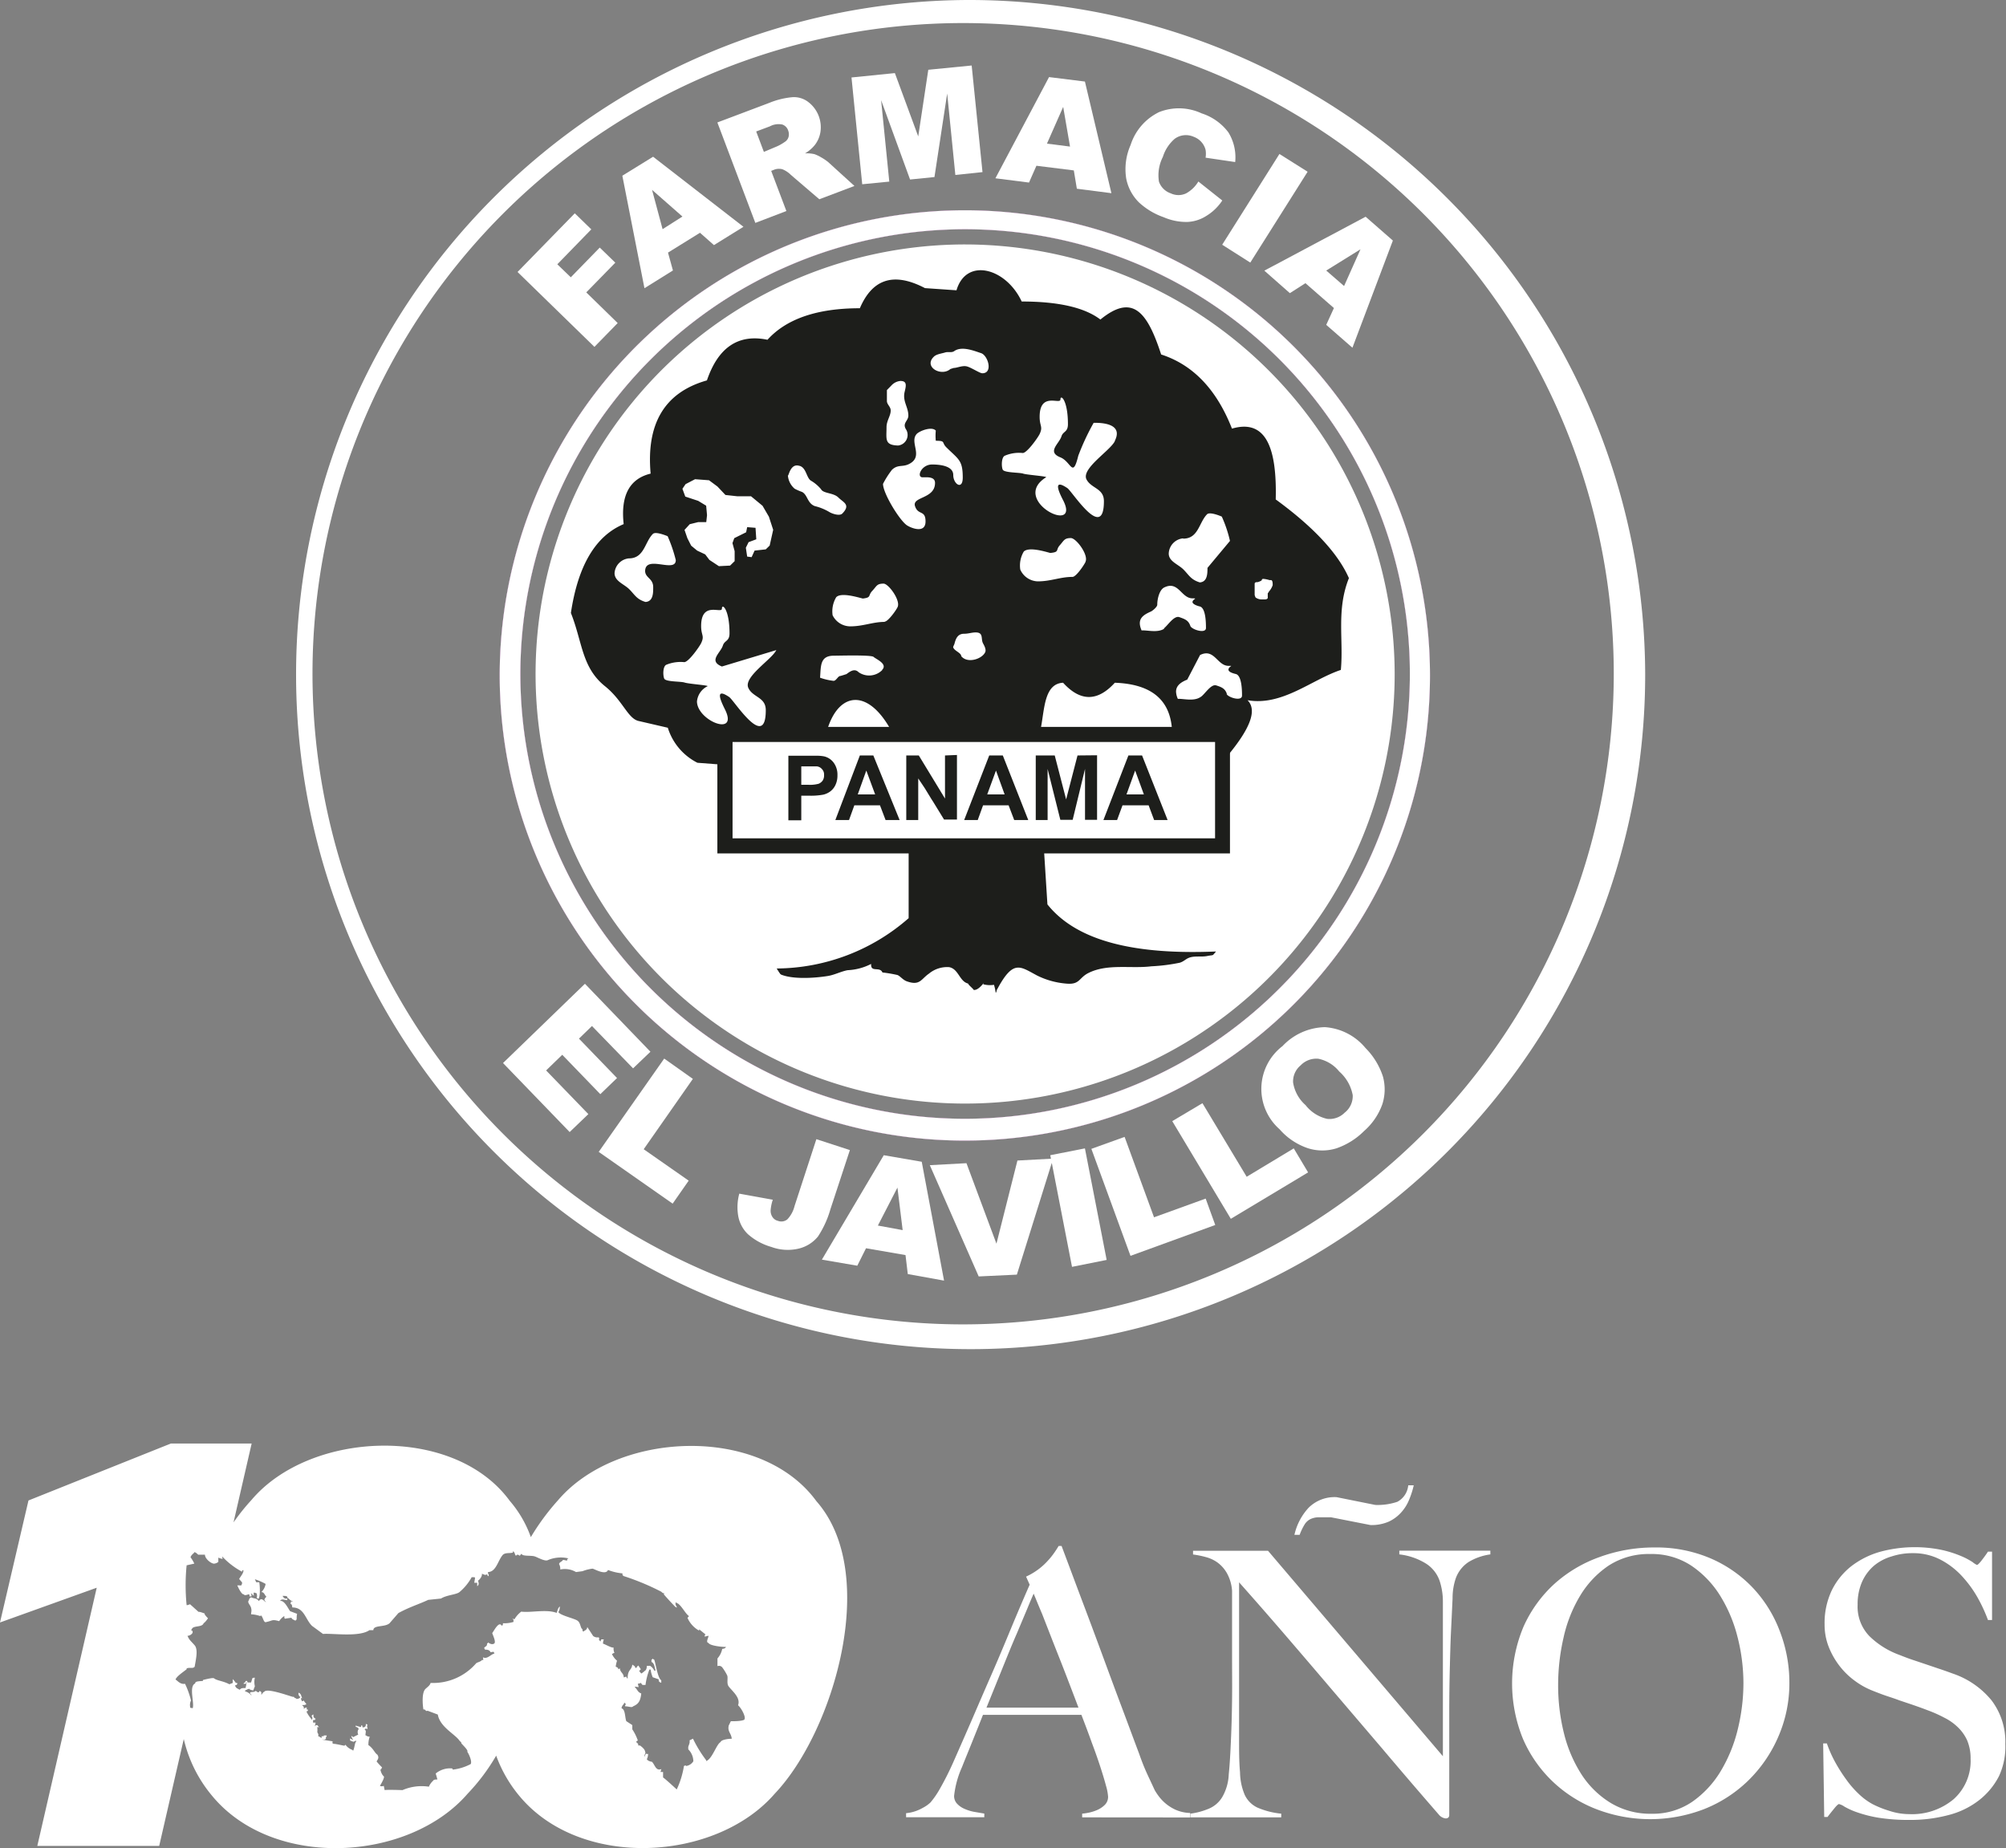
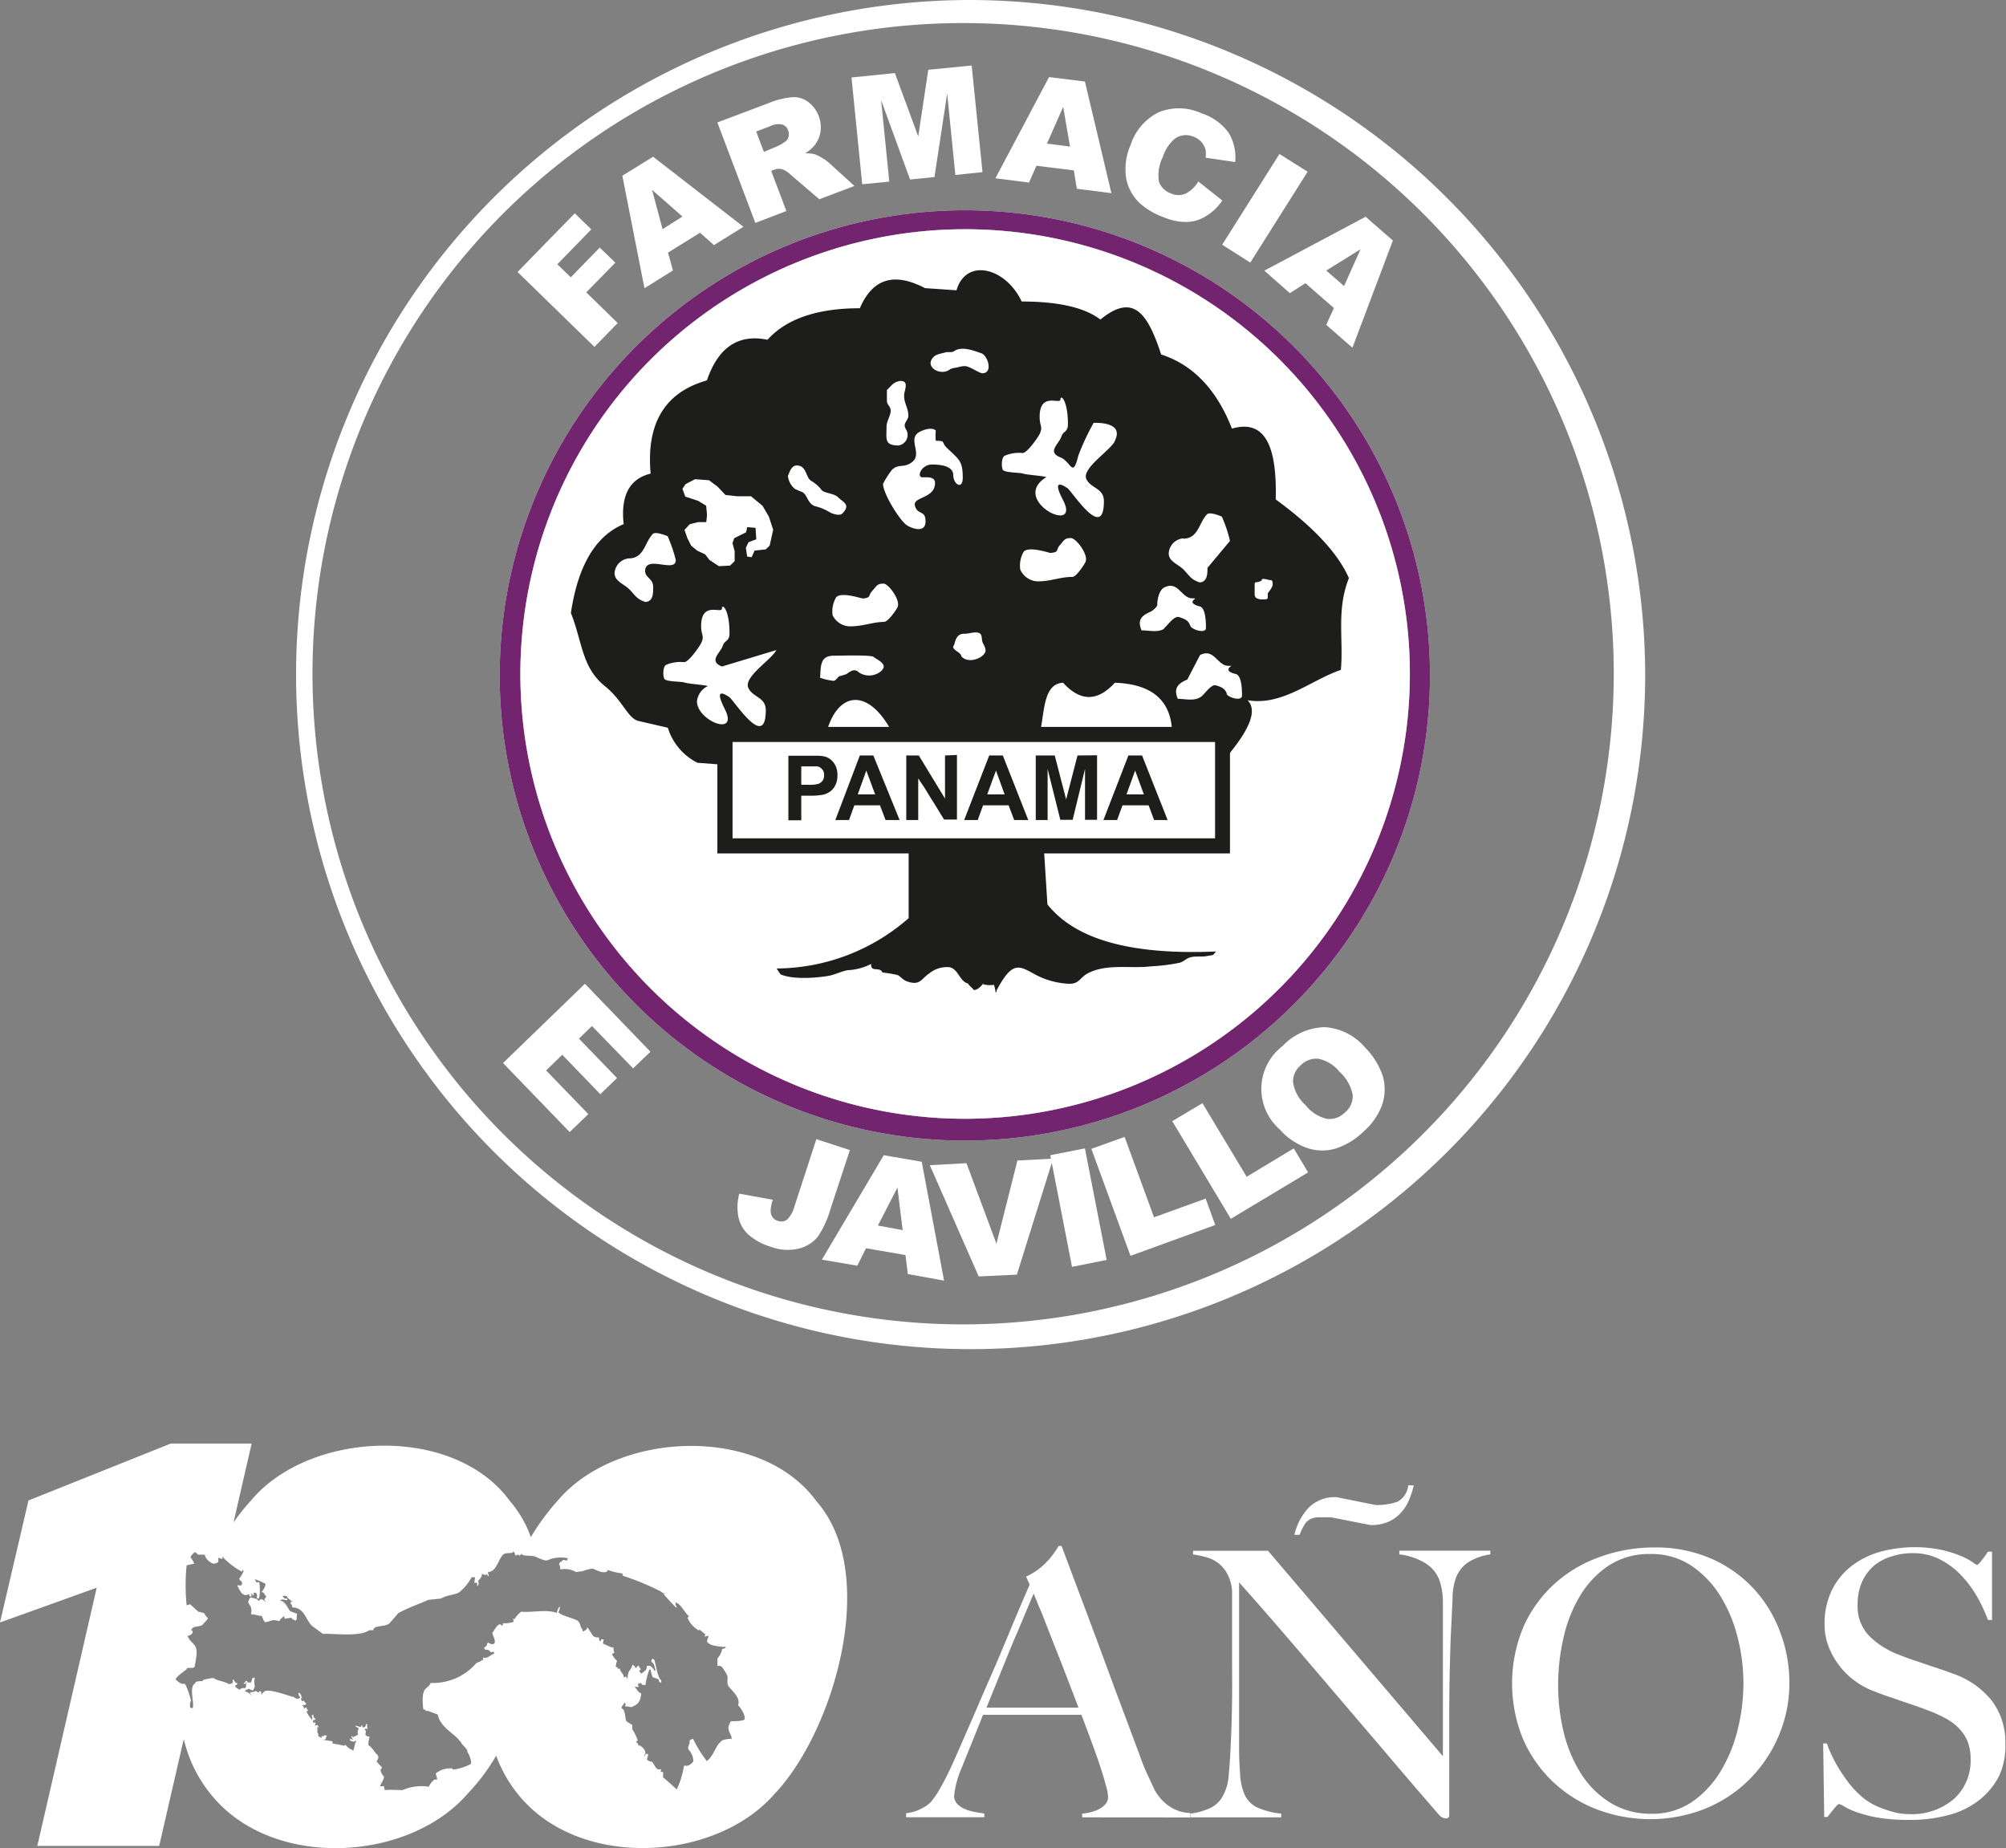
<svg xmlns="http://www.w3.org/2000/svg" viewBox="0 0 211.32 194.67">
  <rect x="0" y="0" width="211.32" height="194.67" fill="#808080" stroke="none" />
  <defs>
    <style>.cls-1,.cls-5{fill:#fff;}.cls-2{fill:#72246f;}.cls-2,.cls-3,.cls-5{fill-rule:evenodd;}.cls-3,.cls-6{fill:#1d1e1b;}.cls-4{fill:#211f1f;}</style>
  </defs>
  <title>Recurso 2sg</title>
  <g id="Capa_2" data-name="Capa 2">
    <g id="Capa_1-2" data-name="Capa 1">
      <polygon class="cls-1" points="62.62 36.54 54.52 28.65 60.55 22.47 62.29 24.16 58.71 27.84 60.13 29.21 63.18 26.08 64.82 27.67 61.76 30.8 65.07 34.03 62.62 36.54" />
      <polygon class="cls-1" points="57.53 112.76 61.98 117.36 60.01 119.25 52.99 111.98 61.62 103.63 68.52 110.79 66.69 112.54 62.36 108.08 60.99 109.41 65 113.56 63.24 115.26 59.23 111.11 57.53 112.76" />
-       <polygon class="cls-1" points="72.99 113.65 67.81 121.06 72.55 124.37 70.86 126.79 63.07 121.34 69.97 111.51 72.99 113.65" />
      <path class="cls-1" d="M68.8,16.51l-3.24,2,2.33,11.85,3-1.87-.52-1.88,3.37-2.09,1.47,1.3,3.11-1.93Zm1,7.63L68.69,20l3.2,2.81Z" />
      <path class="cls-1" d="M87.48,127.38a10.41,10.41,0,0,1-1.31,2.87,3.73,3.73,0,0,1-2,1.27,5,5,0,0,1-2.92-.17A6.32,6.32,0,0,1,78.78,130a3.5,3.5,0,0,1-1-1.84,5.44,5.44,0,0,1,.1-2.42l3.53.64a4.4,4.4,0,0,0-.23,1.15,1.17,1.17,0,0,0,.23.72.92.92,0,0,0,.53.35,1,1,0,0,0,1-.15,3.12,3.12,0,0,0,.76-1.4L86,120l3.53,1.15Z" />
      <path class="cls-1" d="M87.24,17.07a5.18,5.18,0,0,0-.71-.48,3.93,3.93,0,0,0-.73-.35,3.42,3.42,0,0,0-1-.08,3.86,3.86,0,0,0,1-.84,3,3,0,0,0,.63-1.43,3.35,3.35,0,0,0-1.33-3.18,2.47,2.47,0,0,0-1.65-.47,8.46,8.46,0,0,0-2.42.6L75.57,12.9l4,10.58,3.27-1.25L81.24,18l.28-.11a1.4,1.4,0,0,1,.9-.06,2.64,2.64,0,0,1,.89.59l3,2.57,3.7-1.4Zm-4.17-2.65a.9.9,0,0,1-.4.53,4.82,4.82,0,0,1-.82.47L80.47,16l-.81-2.15,1.44-.54a1.94,1.94,0,0,1,1.32-.19,1,1,0,0,1,.62.66A1.09,1.09,0,0,1,83.07,14.42Z" />
      <path class="cls-1" d="M97.1,122.38l-4-.69-6.52,11,3.73.64.92-1.84,4.16.72.24,2,3.82.69Zm-4.62,6.72,2.06-4,.55,4.48Z" />
      <polygon class="cls-1" points="90.83 19.41 89.7 8.16 94.27 7.7 96.73 14.37 97.79 7.35 102.36 6.9 103.5 18.13 100.64 18.43 99.78 9.85 98.44 18.65 95.87 18.91 92.82 10.55 93.68 19.13 90.83 19.41" />
      <polygon class="cls-1" points="114.29 120.97 116.58 132.72 112.93 133.45 110.8 122.5 107.12 134.27 103.1 134.46 97.95 122.74 101.81 122.53 104.97 131.01 107.18 122.25 110.71 122.06 110.64 121.69 114.29 120.97" />
      <path class="cls-1" d="M114.29,8.59l-3.78-.47-5.65,10.66,3.54.45.78-1.77,3.94.49.32,1.93,3.64.47Zm-4,6.54L112,11.26l.72,4.18Z" />
      <polygon class="cls-1" points="127.01 126.26 128.02 129.04 119.09 132.29 114.97 121.02 118.47 119.76 121.57 128.23 127.01 126.26" />
      <path class="cls-1" d="M118.64,18.81a6.29,6.29,0,0,1,.46-3.53,5.82,5.82,0,0,1,3-3.47,5.66,5.66,0,0,1,4.48.13,5.7,5.7,0,0,1,2.82,2,5,5,0,0,1,.72,3.13L127,16.61a2.55,2.55,0,0,0,0-.83,2,2,0,0,0-1.25-1.37,2,2,0,0,0-2,.21,4.15,4.15,0,0,0-1.25,1.91,4.26,4.26,0,0,0-.41,2.61,2,2,0,0,0,1.25,1.23,1.89,1.89,0,0,0,1.61,0,3.44,3.44,0,0,0,1.29-1.25l2.52,2a5.31,5.31,0,0,1-1.69,1.63,4,4,0,0,1-2,.63,6,6,0,0,1-2.49-.5,7.42,7.42,0,0,1-2.62-1.58A4.85,4.85,0,0,1,118.64,18.81Z" />
      <path class="cls-1" d="M146.92,71a45.25,45.25,0,1,1-45.24-45.25A45.31,45.31,0,0,1,146.92,71Z" />
      <path class="cls-1" d="M101.69,22.15a49,49,0,1,0,48.95,49A49,49,0,0,0,101.69,22.15Zm0,95.7A46.85,46.85,0,1,1,148.52,71,46.89,46.89,0,0,1,101.68,117.85Z" />
      <polygon class="cls-1" points="128.75 25.78 134.78 16.22 137.75 18.09 131.71 27.66 128.75 25.78" />
      <polygon class="cls-1" points="136.29 120.97 137.8 123.5 129.66 128.39 123.49 118.1 126.67 116.21 131.33 123.96 136.29 120.97" />
      <path class="cls-1" d="M145.68,113.39a7.59,7.59,0,0,0-1.84-3,6.08,6.08,0,0,0-4.27-2.19,6.32,6.32,0,0,0-4.47,2,5.67,5.67,0,0,0-.3,8.76,6.85,6.85,0,0,0,3,2,5,5,0,0,0,3,0,7.67,7.67,0,0,0,2.9-1.82,6.77,6.77,0,0,0,1.92-2.82A5.1,5.1,0,0,0,145.68,113.39Zm-4,3.79a2.25,2.25,0,0,1-1.88.68,4,4,0,0,1-2.27-1.45,4,4,0,0,1-1.31-2.38,2.19,2.19,0,0,1,.79-1.8,2.29,2.29,0,0,1,1.88-.7,3.81,3.81,0,0,1,2.19,1.34,4.39,4.39,0,0,1,1.42,2.49A2.22,2.22,0,0,1,141.69,117.18Z" />
      <path class="cls-1" d="M143.86,22.83l-10.67,5.68,2.69,2.37,1.64-1.05,3,2.62-.81,1.77,2.76,2.41,4.26-11.29Zm-2.27,7.3-1.88-1.63,3.61-2.24Z" />
      <path class="cls-1" d="M101.91,0a71.06,71.06,0,1,0,71.4,71.06A71.23,71.23,0,0,0,101.91,0Zm-.44,139.51A68.54,68.54,0,1,1,170,71,68.55,68.55,0,0,1,101.47,139.51Z" />
      <path class="cls-2" d="M101.69,22.15a49,49,0,1,0,48.95,49A49,49,0,0,0,101.69,22.15Zm0,95.7A46.85,46.85,0,1,1,148.52,71,46.89,46.89,0,0,1,101.68,117.85Z" />
-       <path class="cls-1" d="M101.69,22.15a49,49,0,1,0,48.95,49A49,49,0,0,0,101.69,22.15Zm0,95.7A46.85,46.85,0,1,1,148.52,71,46.89,46.89,0,0,1,101.68,117.85Z" />
+       <path class="cls-1" d="M101.69,22.15A49,49,0,0,0,101.69,22.15Zm0,95.7A46.85,46.85,0,1,1,148.52,71,46.89,46.89,0,0,1,101.68,117.85Z" />
      <path class="cls-3" d="M142.1,60.9c-1.15-2.61-3.71-5.37-7.71-8.29.13-5.25-.94-8.53-4.61-7.46-1.57-4-4-6.69-7.46-7.81-1.46-4.49-3-6.46-6.4-3.68q-2.49-1.9-8.29-1.9c-1.66-3.55-5.85-4.66-6.87-1.18l-3.32-.23c-3.46-1.81-5.61-.8-6.86,2.12-4.51,0-7.74,1.12-9.73,3.32q-4.6-.95-6.38,4.28c-4.6,1.3-6.39,4.73-5.93,9.82-2.19.53-3.18,2.27-2.84,5.32q-4.44,1.86-5.56,9.36c1.23,3.09,1.13,5.75,3.61,7.73,1.84,1.48,2.37,3.35,3.49,3.64l3.11.72a6.18,6.18,0,0,0,3.12,3.69l2.1.16.8.06.8.07,5.88.45,1.36.11,1.1.08.21-.53.46-1.14.58-1.45.14-.36c0-.15.07-.3.1-.44a8.16,8.16,0,0,1,.24-.79c1.25-3.63,4.1-3.93,6.42,0,.14.25.29.51.43.79s.25.52.37.8c0,0,0,0,0,0l1.24,0,1.23,0,12.2-.2h.14a4.68,4.68,0,0,0,.21-.6c.07-.25.13-.51.19-.79.37-2,.37-4.55,2.32-4.65,1.82,2,3.63,2,5.45,0,3.91.14,5.71,1.84,6,4.65l0,.29.61.5,1,.8L128,80.53l.34.28.46-.53c.28-.32.55-.64.79-1,2-2.48,2.9-4.45,1.83-5.52,3.66.64,6.76-2.17,9.83-3.19C141.55,67.38,140.76,64.25,142.1,60.9ZM98.36,37.59c.27-.29.86-.35,1.2-.46s.7.07,1-.17c.8-.52,2.06,0,2.79.24s1.29,2.12.13,2.12c-.27,0-1.2-.63-1.66-.73s-1,.17-1.35.17l-.35.11C99.15,39.71,97.28,38.65,98.36,37.59Zm5.42,31.12c-.33.71-1.86,1.22-2.52.41,0-.36-.75-.56-.85-.94,0-.1.15-.33.15-.42.13-.47.32-1,1-1,.47,0,.8-.14,1.22-.14.86,0,.53.67.77,1.14C103.68,68,103.92,68.42,103.78,68.71ZM93.39,45c0-.69.44-1.18.44-1.76,0-.4-.4-.63-.4-1s0-.8,0-1.15l.48-.49a1.46,1.46,0,0,1,.94-.47c.73,0,.6.51.45,1.14-.24,1,.39,1.6.39,2.51,0,.58-.7.79-.21,1.51a1.12,1.12,0,0,1-.87,1.64C93.15,46.89,93.39,46.26,93.39,45Zm.55,4.51c.64-.62,1.11-.28,1.8-.62,1.64-.8,0-2.29.84-3.19.35-.34,1.6-.8,2-.34a5.47,5.47,0,0,0,0,1.07c1.07,0,.59.17,1.11.69,1.29,1.28,1.73,1.34,1.73,3.19,0,1.35-1,.7-1-.27s-1.4-1.11-2.23-1.11c-1.15,0-1.67,1.35-1,1.35.45,0,1.31-.1,1.31.59,0,1.7-2.43,1.43-2.11,2.44s1.11.37,1.11,1.62-1.39.76-1.94.42c-.77-.49-2.54-3.37-2.54-4.38A9.26,9.26,0,0,1,93.94,49.52Zm-9.71-.44c.75.22.71,1.34,1.26,1.6a4.15,4.15,0,0,1,1,.86c.23.47,1.31.36,1.83.88s1.33.75.41,1.69c-.3.29-1.09,0-1.34-.15a5.58,5.58,0,0,0-1.56-.64c-.79-.3-.75-1.19-1.34-1.49a5.7,5.7,0,0,1-.78-.34A2.05,2.05,0,0,1,83,50.08C83.08,50.23,83.24,48.74,84.23,49.08ZM72.22,51l1-.52,1.47.11.89.66.84.89,1.27.14,1.43,0,1.21,1L81,54.43l.45,1.38-.37,1.66-.41.4L79.49,58l-.31.69-.47-.06-.14-.93.29-.59.81-.3-.08-1.21-.88-.07-.11.54-1.25.62-.19.52.23.85,0,1.05-.48.47-1.18.06-1-.66-.44-.58-.85-.4-.63-.52-.4-.79-.3-.87.55-.6v0l.89-.22L74.4,55l.08-.73-.09-1-.84-.51-1.36-.45-.3-.82Zm-3.41,10.9c0,.56,0,1.46-.81,1.51-.94-.28-1.13-.76-1.7-1.33s-1.56-.85-1.56-1.71a1.67,1.67,0,0,1,1.51-1.55c1.62,0,1.67-1.72,2.52-2.57.27-.29,1.32.14,1.56.23A15.14,15.14,0,0,1,71.19,59c0,1.42-3.23-.62-3.23,1.18C68,60.89,68.81,60.93,68.81,61.85Zm4.61,12a2,2,0,0,1,1.13-1.62c0-.1-2-.24-2.43-.38s-2-.06-2.15-.42-.14-1.28.21-1.45a3.94,3.94,0,0,1,1.9-.28c.46,0,1.61-1.64,1.78-2,.38-.8,0-.8,0-1.8,0-2.68,2.19-1.25,2.19-1.84s.8.07.8,2.6c0,.87-.52.72-.7,1.29-.25.79-1.56,1.62-.1,2.21l5.73-1.73c-.48,1-3.51,2.84-2.94,4,.47,1,1.83.94,1.83,2.33,0,4.34-3.36-1.08-3.86-1.39-1.66-1.12-.76.66-.42,1.35C77.8,77.66,73.42,75.92,73.42,73.87Zm19.51-3.31a1.94,1.94,0,0,1-2.48.22c-.46-.47-1,0-1.28.2,0,0-.61.2-.66.2-.23,0-.42.51-.7.51a6.4,6.4,0,0,1-1.42-.33c.09-1.29,0-2.32,1.46-2.32.58,0,3.94-.1,4.18.13S93.54,69.93,92.93,70.56Zm.27-5.08c-1.27,0-2.26.47-3.64.47a2.08,2.08,0,0,1-1.85-1.17,2.9,2.9,0,0,1,.38-1.9c.51-.53,2.23,0,2.8.14.94-.11.52-.3,1-.81s.47-.76,1.19-.76c.52,0,1.8,1.75,1.48,2.46C94.4,64.3,93.54,65.48,93.2,65.48Zm21.15-6.31c-.2.4-1,1.57-1.37,1.57-1.29,0-2.28.47-3.66.47A2.08,2.08,0,0,1,107.48,60a2.87,2.87,0,0,1,.37-1.9c.53-.52,2.23,0,2.79.15,1-.1.54-.29,1-.81s.48-.76,1.18-.76C113.4,56.71,114.69,58.47,114.35,59.17Zm3.09-12.73c-.48,1-3.5,2.85-3,4,.49,1,1.85.94,1.85,2.32,0,4.34-3.37-1.08-3.86-1.38-1.67-1.12-.76.66-.41,1.34,1.83,3.68-5.7-.06-1.81-2.48,0-.11-2.05-.25-2.43-.38s-2-.08-2.15-.42-.14-1.29.21-1.46a3.81,3.81,0,0,1,1.9-.29c.45,0,1.6-1.62,1.78-2,.37-.8,0-.8,0-1.81,0-2.67,2.19-1.25,2.19-1.83s.79.06.79,2.6c0,.87-.51.73-.68,1.28-.25.8-1.57,1.64-.11,2.22,1.14.46,1.28,2.26,1.88-.17a25.13,25.13,0,0,1,1.62-3.47C115.92,44.53,118.38,44.56,117.44,46.44Zm7.2,10.27c1.61,0,1.66-1.7,2.51-2.56.27-.29,1.34.14,1.56.24a13.45,13.45,0,0,1,.86,2.56l-2.37,2.84c0,.58,0,1.48-.81,1.53-.94-.29-1.13-.76-1.7-1.34s-1.57-.86-1.57-1.7A1.67,1.67,0,0,1,124.64,56.71Zm-2,9.49c-.72.46-1.79.13-2.38.18-.51-1.18.09-1.6,1-2,.19-.1.65-.48.65-.71,0-.67.25-1.57.72-1.81,1.52-.76,1.79,1.14,3,1.14.56,0,.09.05,0,.33s.56.48.75.52c.62.14.66,1.61.66,2.27s-1.56.15-1.65-.23c-.2-.58-.58-.71-1.15-.91S123,65.91,122.6,66.2Zm6.61,6.88c-.19-.58-.56-.73-1.13-.91s-1.24,1-1.66,1.23c-.72.48-1.81.15-2.38.19a2,2,0,0,1-.19-.76c0-.64.51-1,1.18-1.27L126.42,69c1.51-.75,1.8,1.14,3,1.14.57,0,.1,0,0,.33s.57.48.76.53c.61.14.66,1.6.66,2.27S129.31,73.45,129.21,73.08Zm4.43-10.73a.2.2,0,0,0-.13.14V63c-.09.18-.33.14-.53.14a1.1,1.1,0,0,1-.75-.2.94.94,0,0,1-.1-.28V61.5c0-.18.19-.18.33-.18a1.59,1.59,0,0,0,.38-.16c.09-.09,0-.18.23-.18a2.92,2.92,0,0,1,.63.13l.18,0c.15.05.15.34.15.53A1.92,1.92,0,0,1,133.64,62.35Z" />
      <path class="cls-3" d="M110.34,95.27,110,89.9l-.06-.8,0-.79-.13-1.93-.47-6.8-.1-1.42V78l-.05-.6V77.3H95.72V96.72a21.28,21.28,0,0,1-13.9,5.3c.13.21.26.42.41.62,7.11,10.06,34.88,10.24,45.52-2,.12-.14.24-.27.35-.41C119.75,100.58,113.5,99.23,110.34,95.27Z" />
      <path class="cls-4" d="M98.5,83l-.16,0a1.89,1.89,0,0,0-.63-.14.31.31,0,0,0-.31.17l0,0-.24.11a.61.61,0,0,0-.41.1l0,0a.31.31,0,0,0,0,.23v1a.89.89,0,0,0,.07.28l0,.07,0,0a1.22,1.22,0,0,0,.83.23h.08s.08,0,.11,0a.45.45,0,0,0,.44-.23l0-.48h0a1.66,1.66,0,0,0,.48-.79C98.77,83.47,98.77,83.13,98.5,83Zm-.35,1.13a.05.05,0,0,0,0,0,.3.3,0,0,0-.17.25v.38a.25.25,0,0,1-.12,0h-.1a1.56,1.56,0,0,1-.66-.11.7.7,0,0,1-.06-.17v-1h.14a1.3,1.3,0,0,0,.43-.15h0l0,0a.5.5,0,0,0,.1-.13,2.14,2.14,0,0,1,.54.13l.14,0a1.55,1.55,0,0,1,0,.31A2.83,2.83,0,0,1,98.15,84.17Z" />
      <polygon class="cls-5" points="76.37 77.36 128.82 77.36 128.82 89.1 76.37 89.1 76.37 77.36 76.37 77.36" />
      <path class="cls-6" d="M75.57,76.57V89.9h54V76.57Zm1.6,11.74V78.16H128V88.31Z" />
      <path class="cls-6" d="M87.83,80.35a1.75,1.75,0,0,0-1-.67,3.9,3.9,0,0,0-.67-.07c-.25,0-.57,0-.94,0H83.05v6.8h1.36V83.82h.89a7.19,7.19,0,0,0,1.42-.11,2,2,0,0,0,.7-.31,1.79,1.79,0,0,0,.57-.67,2.3,2.3,0,0,0,.23-1.06A2.13,2.13,0,0,0,87.83,80.35Zm-1.17,1.88a1,1,0,0,1-.42.33,3.51,3.51,0,0,1-1.08.11h-.75V80.73h.66l.65,0,.33,0a.82.82,0,0,1,.55.3.8.8,0,0,1,.21.6A1,1,0,0,1,86.66,82.23Z" />
      <path class="cls-6" d="M92,79.58H90.58L88,86.38h1.44L90,84.83h2.7l.59,1.55h1.48Zm-1.64,4.1.9-2.51.93,2.51Z" />
      <path class="cls-6" d="M99.55,79.58v4.54l-2.76-4.54H95.47v6.8h1.26V82L97.4,83l.19.31.52.85.18.28h0l1.16,1.89h1.36v-6.8Z" />
      <path class="cls-6" d="M105.64,79.58h-1.43l-2.64,6.8H103l.56-1.55h2.69l.59,1.55h1.48ZM104,83.68l.92-2.51.91,2.51Z" />
      <path class="cls-6" d="M113.51,79.58l-1.2,4.63-1.2-4.63h-2v6.8h1.25V81l1.34,5.36H113L114.3,81v5.36h1.27v-6.8Z" />
      <path class="cls-6" d="M120.31,79.58h-1.44l-2.63,6.8h1.44l.57-1.55H121l.58,1.55H123Zm-1.64,4.1.91-2.51.92,2.51Z" />
      <path class="cls-1" d="M81.87,102.45c1.18.79,3.93.59,5.34.36.73-.12,1.35-.47,2.08-.61a6,6,0,0,0,2.48-.66c-.07.95.91.23,1.19.9a14.21,14.21,0,0,1,1.59.27c.3.13.59.54,1,.67,1.37.48,1.48-.25,2.3-.81a3,3,0,0,1,2.14-.69c1,.19,1.07,1.5,2,1.73,0,.13.55.55.58.67.6.08,1.25-1.08,1-.6a2.72,2.72,0,0,0,1.14.06,4.93,4.93,0,0,1,.18.83c.09,0,.09-.32.17-.38,1.71-3.18,2.41-2.36,4.23-1.41a8.42,8.42,0,0,0,3,.83c1.49.15,1.33-.6,2.38-1.12,2-1,4.48-.43,6.62-.7a19,19,0,0,0,3-.38c.51-.16.65-.47,1.2-.59s1.15,0,1.71-.12,1,0,1-.68c.4,0,.83,0,1.24,0a16.21,16.21,0,0,1-.78,3.61c-.81,2.88-5.05,4.63-7.73,3.52-.5,1.16-2.3,1.22-2.86,2.4-2.83,0-6.11,1-8.8,1.87a40,40,0,0,1-9.16,1.15c-4.61.28-10.6-.23-14.26-3.24a63.6,63.6,0,0,1-4.6-4.54c-.53-.53-1.69-2.91.1-2.56Z" />
      <path class="cls-1" d="M114,191.44v-.39a5.34,5.34,0,0,0,.57-.08,4.57,4.57,0,0,0,.93-.27,2.69,2.69,0,0,0,.86-.55,1.19,1.19,0,0,0,.37-.89,5.3,5.3,0,0,0-.22-1.15q-.21-.8-.6-2t-.9-2.55c-.33-.93-.7-1.9-1.09-2.92H103.55c-.39,1-.77,1.93-1.13,2.83s-.73,1.79-1.09,2.7a10,10,0,0,0-.82,3,1.17,1.17,0,0,0,.32.84,2.3,2.3,0,0,0,.79.54,4.55,4.55,0,0,0,1,.31l1.07.18v.39H95.45V191a4.3,4.3,0,0,0,1.74-.55,3.52,3.52,0,0,0,.83-.58,8.93,8.93,0,0,0,.9-1.28,30.83,30.83,0,0,0,1.52-3q.81-1.83,1.83-4.17c.67-1.55,1.36-3.16,2.08-4.8s1.42-3.31,2.12-5,1.36-3.23,2-4.69l-.38-.85a7.07,7.07,0,0,0,1.26-.74,6.68,6.68,0,0,0,1-.9,7.41,7.41,0,0,0,.72-.89c.2-.29.35-.52.45-.7h.31c.81,2.15,1.57,4.2,2.3,6.13s1.42,3.79,2.08,5.58,1.3,3.53,1.93,5.2,1.24,3.33,1.87,5c.28.81.55,1.47.79,2s.53,1.13.84,1.81a5.9,5.9,0,0,0,.35.54,4.68,4.68,0,0,0,.72.8,4.62,4.62,0,0,0,1.11.72,4.07,4.07,0,0,0,1.56.35v.47Zm-5.1-23.59c-.15.34-.38.87-.68,1.6l-1.11,2.64c-.44,1-.93,2.21-1.46,3.52s-1.11,2.74-1.73,4.27h9.69c-.44-1.17-.89-2.34-1.34-3.51s-.9-2.29-1.32-3.36l-1.17-3C109.41,169.15,109.12,168.42,108.88,167.85Z" />
      <path class="cls-1" d="M154.71,164.54a3.47,3.47,0,0,0-1.34,1.68,6.45,6.45,0,0,0-.35,2.16c-.05,1.05-.1,2.17-.16,3.36s-.09,2.43-.13,3.95-.06,3.15-.06,4.89v2.49c0,.91,0,1.83,0,2.78s0,1.89,0,2.82v2.53a.34.34,0,0,1-.1.26.4.4,0,0,1-.29.09,1.07,1.07,0,0,1-.7-.39q-3.31-3.81-6-7l-5.2-6.09c-1.65-1.94-3.26-3.82-4.85-5.67s-3.25-3.75-5-5.72v16.43c0,1.32,0,2.51.1,3.58a6.31,6.31,0,0,0,.49,2.37,2.79,2.79,0,0,0,1.34,1.35,8.34,8.34,0,0,0,2.51.64v.39h-9.57v-.39a7.53,7.53,0,0,0,1.86-.49,3,3,0,0,0,1.48-1.23,5.15,5.15,0,0,0,.7-2.41c.11-1.06.18-2.33.24-3.81.05-1.12.09-2.44.11-4s0-3.15,0-4.89v-4.75c0-.52,0-1.15,0-1.9a4.44,4.44,0,0,0-.54-1.85,3.6,3.6,0,0,0-1-1.13,3.75,3.75,0,0,0-1.27-.58,9.64,9.64,0,0,0-1.3-.26v-.39h7.9L152,185V171.74c0-1,0-2,0-3a7,7,0,0,0-.35-2.23,3.53,3.53,0,0,0-1.38-1.77,6.74,6.74,0,0,0-2.86-1v-.39H157v.39A6,6,0,0,0,154.71,164.54Zm-6.3-6.48a4.5,4.5,0,0,1-.86,1.32,4,4,0,0,1-1.28.92,4.59,4.59,0,0,1-1.89.35l-4.17-.82-1.3,0a2.08,2.08,0,0,0-.88.2,1.52,1.52,0,0,0-.6.56,5.9,5.9,0,0,0-.52,1.09h-.55a6.18,6.18,0,0,1,1.5-2.86,3.88,3.88,0,0,1,2.94-1.11l4.08.82a6.52,6.52,0,0,0,2.32-.33,2.19,2.19,0,0,0,1.15-1.74h.58A9.14,9.14,0,0,1,148.41,158.06Z" />
      <path class="cls-1" d="M187.31,183a14.43,14.43,0,0,1-3.17,4.59,14.07,14.07,0,0,1-4.67,3,15.79,15.79,0,0,1-11.27,0,14,14,0,0,1-4.63-2.92,13.75,13.75,0,0,1-3.14-4.51,15.46,15.46,0,0,1,.06-11.8,13.66,13.66,0,0,1,3.25-4.51,14.29,14.29,0,0,1,4.79-2.84,16.69,16.69,0,0,1,5.78-1,14.51,14.51,0,0,1,5.94,1.17,13.5,13.5,0,0,1,4.45,3.13,13.71,13.71,0,0,1,2.8,4.54,15,15,0,0,1,1,5.37A14.06,14.06,0,0,1,187.31,183Zm-4.26-10.51a15.29,15.29,0,0,0-1.83-4.38,10.49,10.49,0,0,0-3.06-3.19,7.55,7.55,0,0,0-4.32-1.22,7.75,7.75,0,0,0-4.38,1.22,10.09,10.09,0,0,0-3,3.17,14.59,14.59,0,0,0-1.75,4.42,22.23,22.23,0,0,0-.57,5,20.83,20.83,0,0,0,.62,5.1,14.35,14.35,0,0,0,1.85,4.32,9.68,9.68,0,0,0,3.08,3,8.09,8.09,0,0,0,4.3,1.13,7.35,7.35,0,0,0,4.26-1.25,10.55,10.55,0,0,0,3-3.21,15.73,15.73,0,0,0,1.81-4.42,20.53,20.53,0,0,0,.6-4.9A19.83,19.83,0,0,0,183.05,172.48Z" />
      <path class="cls-1" d="M210.57,187.12a7.64,7.64,0,0,1-2.11,2.53,8.73,8.73,0,0,1-3.21,1.55,15.45,15.45,0,0,1-4.08.51,20.21,20.21,0,0,1-3.27-.23,13.43,13.43,0,0,1-2.26-.57,7.8,7.8,0,0,1-1.34-.6,1.74,1.74,0,0,0-.57-.27c-.08,0-.25.15-.5.46s-.5.61-.71.9h-.35l-.11-7.75h.39a12.71,12.71,0,0,0,.89,2,17.37,17.37,0,0,0,1.19,1.86,10.3,10.3,0,0,0,1.36,1.54,6.68,6.68,0,0,0,1.38,1,10.37,10.37,0,0,0,1.75.7,6.71,6.71,0,0,0,2.11.35,6.82,6.82,0,0,0,4.67-1.57,5.4,5.4,0,0,0,1.79-4.26,4.86,4.86,0,0,0-.35-1.91,4.4,4.4,0,0,0-1-1.42,5.57,5.57,0,0,0-1.42-1,14,14,0,0,0-1.75-.78c-.62-.24-1.17-.43-1.63-.59l-1.31-.44c-.4-.15-.81-.29-1.24-.43s-.94-.33-1.54-.57a8.14,8.14,0,0,1-1.95-1.07,7.92,7.92,0,0,1-1.63-1.59,8.2,8.2,0,0,1-1.13-2,6.37,6.37,0,0,1-.43-2.35,8,8,0,0,1,.77-3.62,7.39,7.39,0,0,1,2.06-2.53,9,9,0,0,1,3-1.5,14,14,0,0,1,6.56-.19,11.82,11.82,0,0,1,2,.64,7.13,7.13,0,0,1,1.21.64,2,2,0,0,0,.45.29c.07,0,.24-.15.48-.46s.48-.63.68-.94h.43v7.2h-.43a16.28,16.28,0,0,0-1.2-2.55,12.12,12.12,0,0,0-1.71-2.25,8.23,8.23,0,0,0-2.22-1.62,6.16,6.16,0,0,0-2.77-.62,7.05,7.05,0,0,0-2.27.35,5.13,5.13,0,0,0-1.87,1,4.87,4.87,0,0,0-1.25,1.73,5.84,5.84,0,0,0-.44,2.36,4.46,4.46,0,0,0,1.24,3.3,8.82,8.82,0,0,0,3.22,2c.52.21,1,.39,1.46.54l1.34.45,1.33.45c.46.15.93.32,1.42.5a9,9,0,0,1,4.1,2.83,7.22,7.22,0,0,1,1.45,4.61A7.34,7.34,0,0,1,210.57,187.12Z" />
      <path class="cls-1" d="M86,158.13c-5.9-8.08-21-7.39-27.21-.1a24.82,24.82,0,0,0-2.87,3.89,11.94,11.94,0,0,0-2.22-3.82c-5.91-8.08-21.05-7.39-27.21-.09a22.17,22.17,0,0,0-1.89,2.36l1.91-8.31H18l-15,6L0,170.91l10.19-3.66-6.26,27.2H16.77l2.59-11.26a14.36,14.36,0,0,0,3,6c6.45,7.78,20.71,6.93,26.91-.25a21.14,21.14,0,0,0,3-4,14.15,14.15,0,0,0,2.44,4.24c6.45,7.78,20.71,6.93,26.91-.24C87.83,182.41,92.75,165.78,86,158.13Zm-7.57,23c-.2.2-1.35.19-1.44.18l-.22.45c-.15.62.24.8.31,1.35l0,.05c-.39,0-1.12.11-1.17.35-.45.24-.87,1.77-1.52,2l0-.09A13.25,13.25,0,0,1,73,183.15l-.36.18c.07.32-.16.6-.14.76s0,.12,0,.18a1.81,1.81,0,0,1,.54,1.26,1.07,1.07,0,0,1-.77.5c-.06-.08,0-.09-.22,0a9.25,9.25,0,0,1-.76,2.47s-1.33-1.23-1.44-1.26l0-.58c-.14,0-.11,0-.27,0l.09-.31c-.6.24-.67-.46-1-.77-.12,0-.44-.09-.53-.27a1.23,1.23,0,0,0,.13-.54c-.12-.06,0,0-.13,0l-.09-.05-.18.36c0-.26.2-.46.09-.54,0-.25-.34-.53-.54-.67l-.18,0c0-.27-.13-.22-.23-.4l.18-.13a5.11,5.11,0,0,0-.58-1.17c0-.15,0-.3,0-.45l-.63-.41c-.16-.38-.09-1.25-.5-1.35,0-.34.33-.44.27-.63l.18.18c-.07.14-.07.11-.09.23.4,0,.72.18.86,0,.49-.21.77-.48.85-1.35-.38-.15-.36-.35-.67-.67v-.05l.4.05-.09-.36a.59.59,0,0,0,.31-.09l.18.22H68a6.87,6.87,0,0,1,.41-1.62l.13,0a3,3,0,0,0,.22.81l.63.22c0,.17,0,.29.27.36V177c-.4-.24-.6-1.91-.76-2.2h-.09l0-.09-.18.13,0,.23c.35.13.34.76.45.9l-.18,0c0-.14-.4-.56-.49-.49l-.27,0c0,.27-.08.47-.23.54a1.69,1.69,0,0,1-.36.27l-.22-.27.18-.18-.27-.4-.09.09c-.11.07,0,.07-.14.18-.17-.1-.1-.06-.13-.18l-.27-.18c-.07.62-.5.49-.49,1.48-.1-.09-.09-.06-.14-.22l-.27.09c0-.46-.4-.54-.4-.95l-.18.09c0-.14-.06-.19-.27-.27a3.42,3.42,0,0,1,.14-.63,2,2,0,0,1-.54-.72c.1,0,.15-.11.27-.09a1.16,1.16,0,0,1-.09-.58c-.24.05-.81-.31-1.12-.41a1.38,1.38,0,0,1,.09-.45h-.27l-.09.23-.18-.23c.06,0,.09-.06,0-.22a.71.71,0,0,1-.59-.14s-.58-.9-.62-.94c0,.31-.25.33-.41.49-.09-.11-.11-.14-.09-.27-.24-.09-.17-.66-.54-.9s-1.83-.55-2-.9c.14-.18.12-.3.17-.58-.23.13-.26.47-.35.67-1.1-.41-2.65,0-3.73-.13a2.75,2.75,0,0,0-.72.81c-.21-.09-.09-.07-.22,0,.16,0,.1,0,.13.27a3.14,3.14,0,0,1-1.12.14c0,.22,0,.17-.13.27-.29-.6-.92.74-1,.76.1.31.45,1,.18,1.13s-.5-.07-.63-.14v.09l-.09,0c0,.35-.1.25-.31.49l.09.18c.28,0,.5.05.58.27L52,174l.09.18c-.39.09-.77.64-1.21.4,0,.12.11.38-.09.27-.15.21-.51.25-.63.36a6,6,0,0,1-4.8,2.07c-.06.25-.31.42-.54.63-.38.37-.32,1.5-.22,2.16.35,0,.14.24.45.14l1.07.4c.22,1.28,1.71,2,2.25,2.7,0,.06.3.25.22.32.18.22.78.77.63.89.18.25.54,1.05.36,1.31a5.34,5.34,0,0,1-1.88.58c-.07-.17-.06-.1-.14-.13a2.39,2.39,0,0,0-1.66.54l.18.63c-.18,0-.39,0-.45.13a1.76,1.76,0,0,0-.45.63,5.08,5.08,0,0,0-2.78.36s-1.63-.06-1.88,0l-.09-.45a.48.48,0,0,1-.41,0c.06-.08.54-.9.41-1s-.29-.36-.36-.72c.12,0,.08-.07.18-.22a8.1,8.1,0,0,1-.58-.63c.18-.29.27-.41.08-.72-.26-.14-.44-.68-.94-1a2.42,2.42,0,0,1,.14-.89c-.29,0-.3-.11-.45-.14,0-.3.12-.52-.09-.58.11-.17.1-.13.31-.09,0-.17-.11-.26,0-.45l-.18-.09c0,.18,0,.32-.22.36s0,0-.14,0c0-.26,0-.12-.13-.22,0,.14,0,.23-.13.18s-.39-.11-.45-.14l0,.14a.38.38,0,0,1,.32.22.55.55,0,0,0-.05.59l-.54.27-.18-.14,0,.09.18.36-.32-.18v.23l.36.13.27-.13v.13c-.14.08-.14.59-.31.94l-.09-.09a1.54,1.54,0,0,1-.72-.54c-.12.11-.06.1-.13.1s-1.14-.25-1.08-.18c-.22-.1-.16-.05-.14-.28l-1.07-.17c.11-.09,0,0,.13,0s.27-.09.23-.18.06-.05.09-.27l-.32,0c0,.17,0,.05-.22.09,0,.06,0,.12,0,.18-.22-.1-.2-.15-.36-.18.07-.33-.11-.31-.09-.5s0-.27,0-.4,0-.06.18-.05l-.18-.22h-.18c0,.13,0,0-.09.13l.09-.4h-.27v-.27H33c.2,0,.15,0,.26-.14a.33.33,0,0,1-.22-.45c-.14.07-.12,0-.22.18a.28.28,0,0,1,0,.41l0-.09a3.37,3.37,0,0,1-.54-.81c.21-.09.09,0,.18-.18-.15-.06-.19,0-.13-.23-.16,0-.18,0-.32.14,0-.36-.05-.2-.18-.41.27,0,.27,0,.45-.09l-.31-.4c-.14.13,0,.05-.18.09,0-.13-.11-.21-.09-.32l.13,0c-.15-.34-.07-.39-.35-.59l-.05.14c.07.16.09.32.22.27-.07.24-.2.2-.4.27-.07-.13-.15-.07-.22-.14s-.07-.13-.14-.09-2.76-1-3.05-.54c-.2.09-.17.19-.31.32,0-.29.05-.28-.18-.41-.08.18-.18.18-.27.09s0,0-.18-.09c-.09.15-.33.09-.49.14s0,.12-.05.18c.16.08.05,0,.14.13h-.05a1.16,1.16,0,0,0-.63-.4l0-.09c.2-.08.19-.14.45-.18,0,.09.25.13.4.18l.18-.45a1.82,1.82,0,0,1,0-.9l-.09,0a.37.37,0,0,0-.17.05c-.05.15-.09.3-.14.45l-.36,0c-.05-.18-.16-.27-.31,0H26l0,.09c-.16-.06-.25-.14-.36.05l.32,0-.09.45c-.41,0-.43,0-.63.18-.31-.2-.32-.11-.49-.45.17-.07.15,0,.27-.22-.12-.06-.07-.06-.18-.05a2.15,2.15,0,0,0-.32-.4c0,.13,0,.27,0,.4l-.36.14c-.61-.34-1.32-.38-1.62-.63-.1-.1-1.16.18-1.16.18v.09c-.14.05-.89,0-.81.27-.71.29-.07,2.05-.27,2.61l-.27-.05v-.09a1.09,1.09,0,0,1,.09-.67,8.6,8.6,0,0,0-.63-1.76c-.5.09-.79-.33-1-.45.13-.34.7-.71,1.17-1.08v-.09c.33-.14.64.06.85-.18.09-.62.4-1.78,0-2.25s-.53-.49-.76-1a.69.69,0,0,0,.54-.32v-.18l-.18-.13.09-.05c.11-.46,1.11-.16,1.26-.67.08,0,.35-.34.45-.5,0,0-.49-.49-.32-.49,0,0-.6-.24-.67-.18l-.9-.81c-.25.09-.31.11-.36.09a20.93,20.93,0,0,1,0-4.19l.81-.18a3.68,3.68,0,0,0-.4-.67c.11-.32.42-.44.4-.54.28.06.37.32.49.27h.63c0,.47.74,1,1,.94a.81.81,0,0,0,.41-.18v-.45a2,2,0,0,0,.45.14l-.05-.27a8.07,8.07,0,0,0,2.11,1.62c0-.13-.06-.12.13-.18l0,.09c0,.23-.26.54-.45.85l.31.36c0,.17,0,.15-.09.32L25,167c.07.19.46,1,.67.94.13.2.42,0,.59,0,0,.16.07.11,0,.22l.23,0v-.18l-.09-.09.18,0c0,.2,0,.07.13.18l.05,0a.33.33,0,0,1,0-.32l.27.09a.69.69,0,0,1,0,.5c.13,0,.06,0,.18.09.25-.19.16-1.64.09-1.76h-.31l-.14-.31a5.78,5.78,0,0,1,1.13.49,1.53,1.53,0,0,1-.45.86c.32,0,.34.33.54.49-.19.17-.13.15-.23.32l.18.27c-.16-.09-.4-.46-.63-.27l-.13.13c-.23-.34-.53-.23-.81-.4-.15.11-.22.17-.22.31-.24.23.13.47.22.81s0,.45,0,.68h0a3.33,3.33,0,0,1,.94.18l.14-.05c.24.35.25.8.54.68.69-.15.56-.3,1.34-.09a1.85,1.85,0,0,1,.54-.54c0,.12,0,.35.13.27l.63-.09c0,.14.22.21.41.31l.13-.13c0-.2,0-.39.05-.59l-.72-.27c-.15-.1-.59-1.21-1.08-1.08.18-.29.44-.1.76-.09v-.18a.33.33,0,0,1-.4-.13c-.09-.08,0,0-.09-.14.29,0,.54,0,.49.18.19.11.29.3.59.41-.11.09,0,0-.14,0s0,.1-.13.23c.2.11.15.09.22.4,1.26,0,1.36,1.25,2.07,1.94l1.16.85c1-.09,3.8.36,4.89-.4l.41,0c0-.56,1.2-.29,1.7-.72l.94-1.08c1.19-.65,2.19-.94,3.14-1.39l1.35-.14c.58-.37,1.6-.41,1.93-.67a5.48,5.48,0,0,0,1.3-1.58h.31s0,.09.05.05l-.09.54h.31l0,.36c.23-.17.15-.34.09-.59.14-.07.47-.46.4-.72.34.11.29.17.58.05,0,.19,0,.1.14.22,0-.07,0-.15,0-.22-.17-.1,0-.09-.09-.23.88,0,1.06-1.22,1.57-1.8.28-.3.86-.13,1.08-.27l0-.13c.23.14.16.35.32.49.09-.13.17-.18.4,0a1,1,0,0,1,.18-.22c.07.29.91.16,1.35.27.26.06,1.11.58,1.43.4a3.49,3.49,0,0,1,2.16-.18c-.17.13-.11,0-.14.23-.21,0-.4-.14-.49,0s-.27.12-.36.36a1,1,0,0,1,.13.58,2.34,2.34,0,0,1,1.66.27l.68-.09a4.49,4.49,0,0,1,1.07-.27c.23.06,1.39.73,1.62.14a5.66,5.66,0,0,0,1.52.36c0,.23,0,.11.09.27a26.05,26.05,0,0,1,4,1.66s.21.22.27.14,0,.09,0,.13,1.24,1.39,1.25,1.35l.14.05c-.06-.15-.27-.39-.09-.59l0,.09c.48.09.92,1.11,1.35,1.4-.15.2-.17.15-.14.22a2.82,2.82,0,0,0,1.21,1.31l0-.14.67.54c-.09.09-.06.05-.09.23l.41-.09c0,.21-.33.69,0,.76.13.29,1.48.44,1.84.41-.12.21-.23.17-.4.22a2.12,2.12,0,0,1-.5,1c0,.27,0,.54,0,.81a.44.44,0,0,1,.54.18l0,0a5.13,5.13,0,0,1,.49.81c.1.29-.08.81.14,1.13.36.5,1.3,1.19,1,2C78.16,180,78.57,180.89,78.43,181.08Z" />
    </g>
  </g>
</svg>